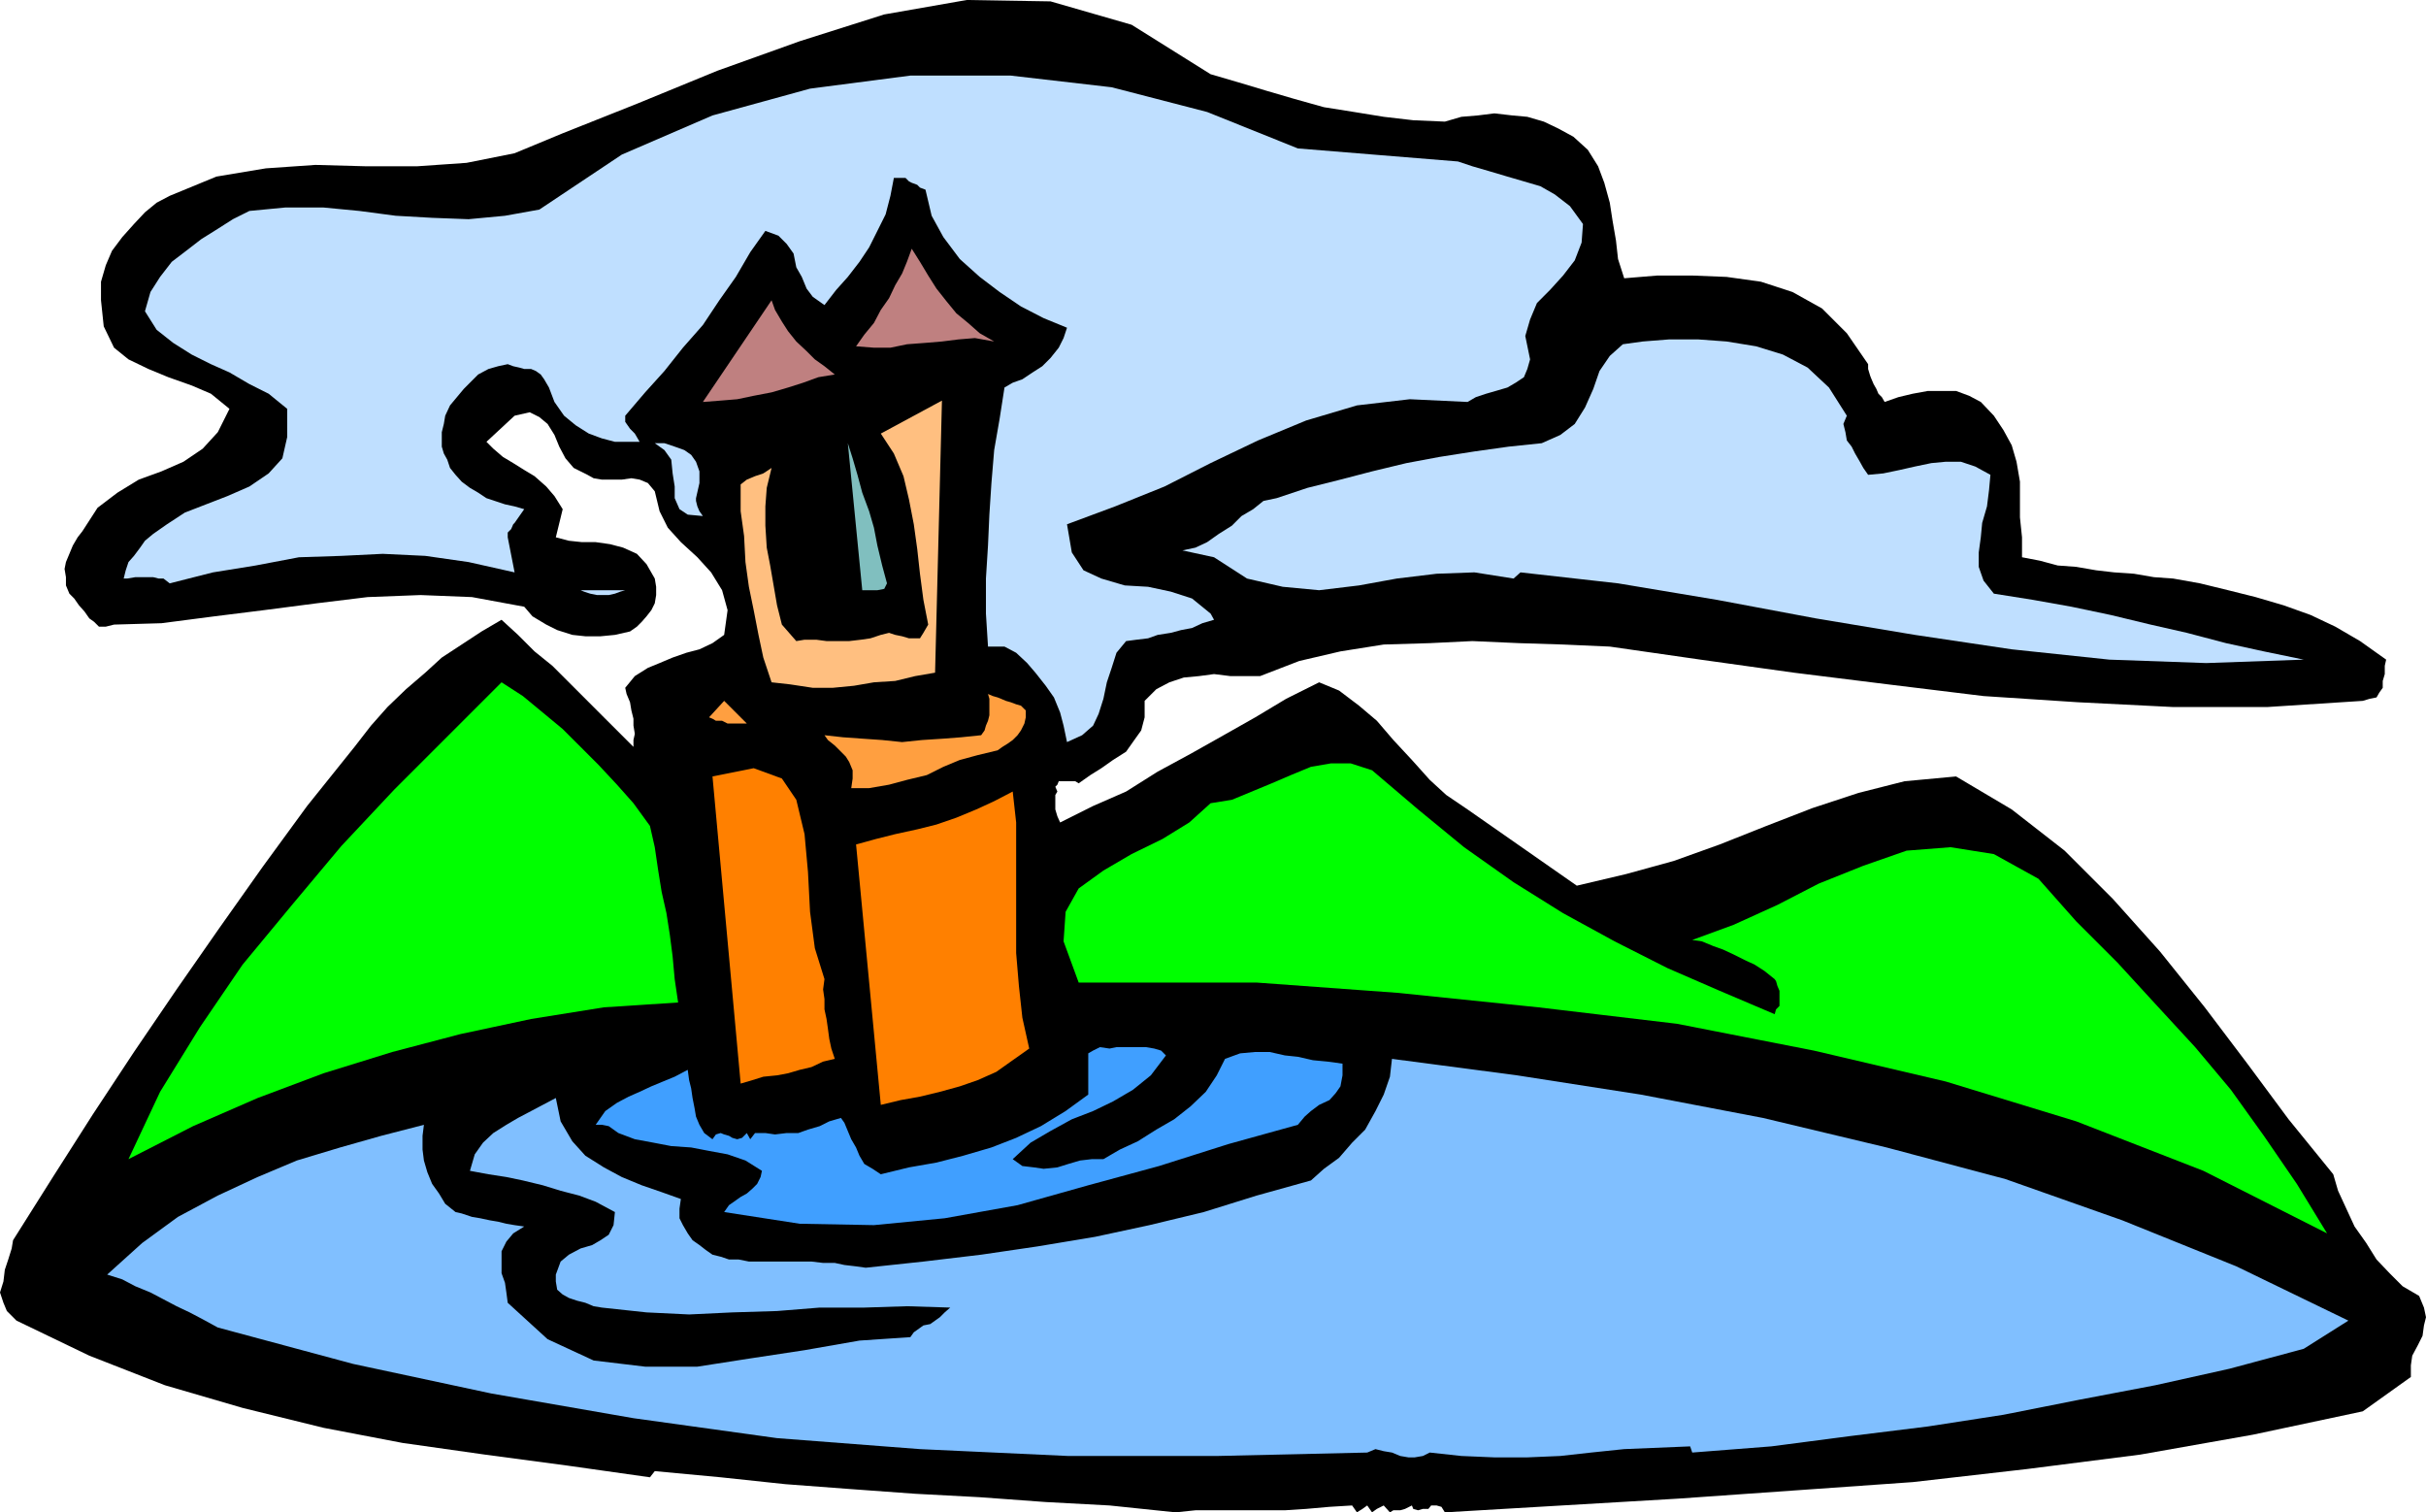
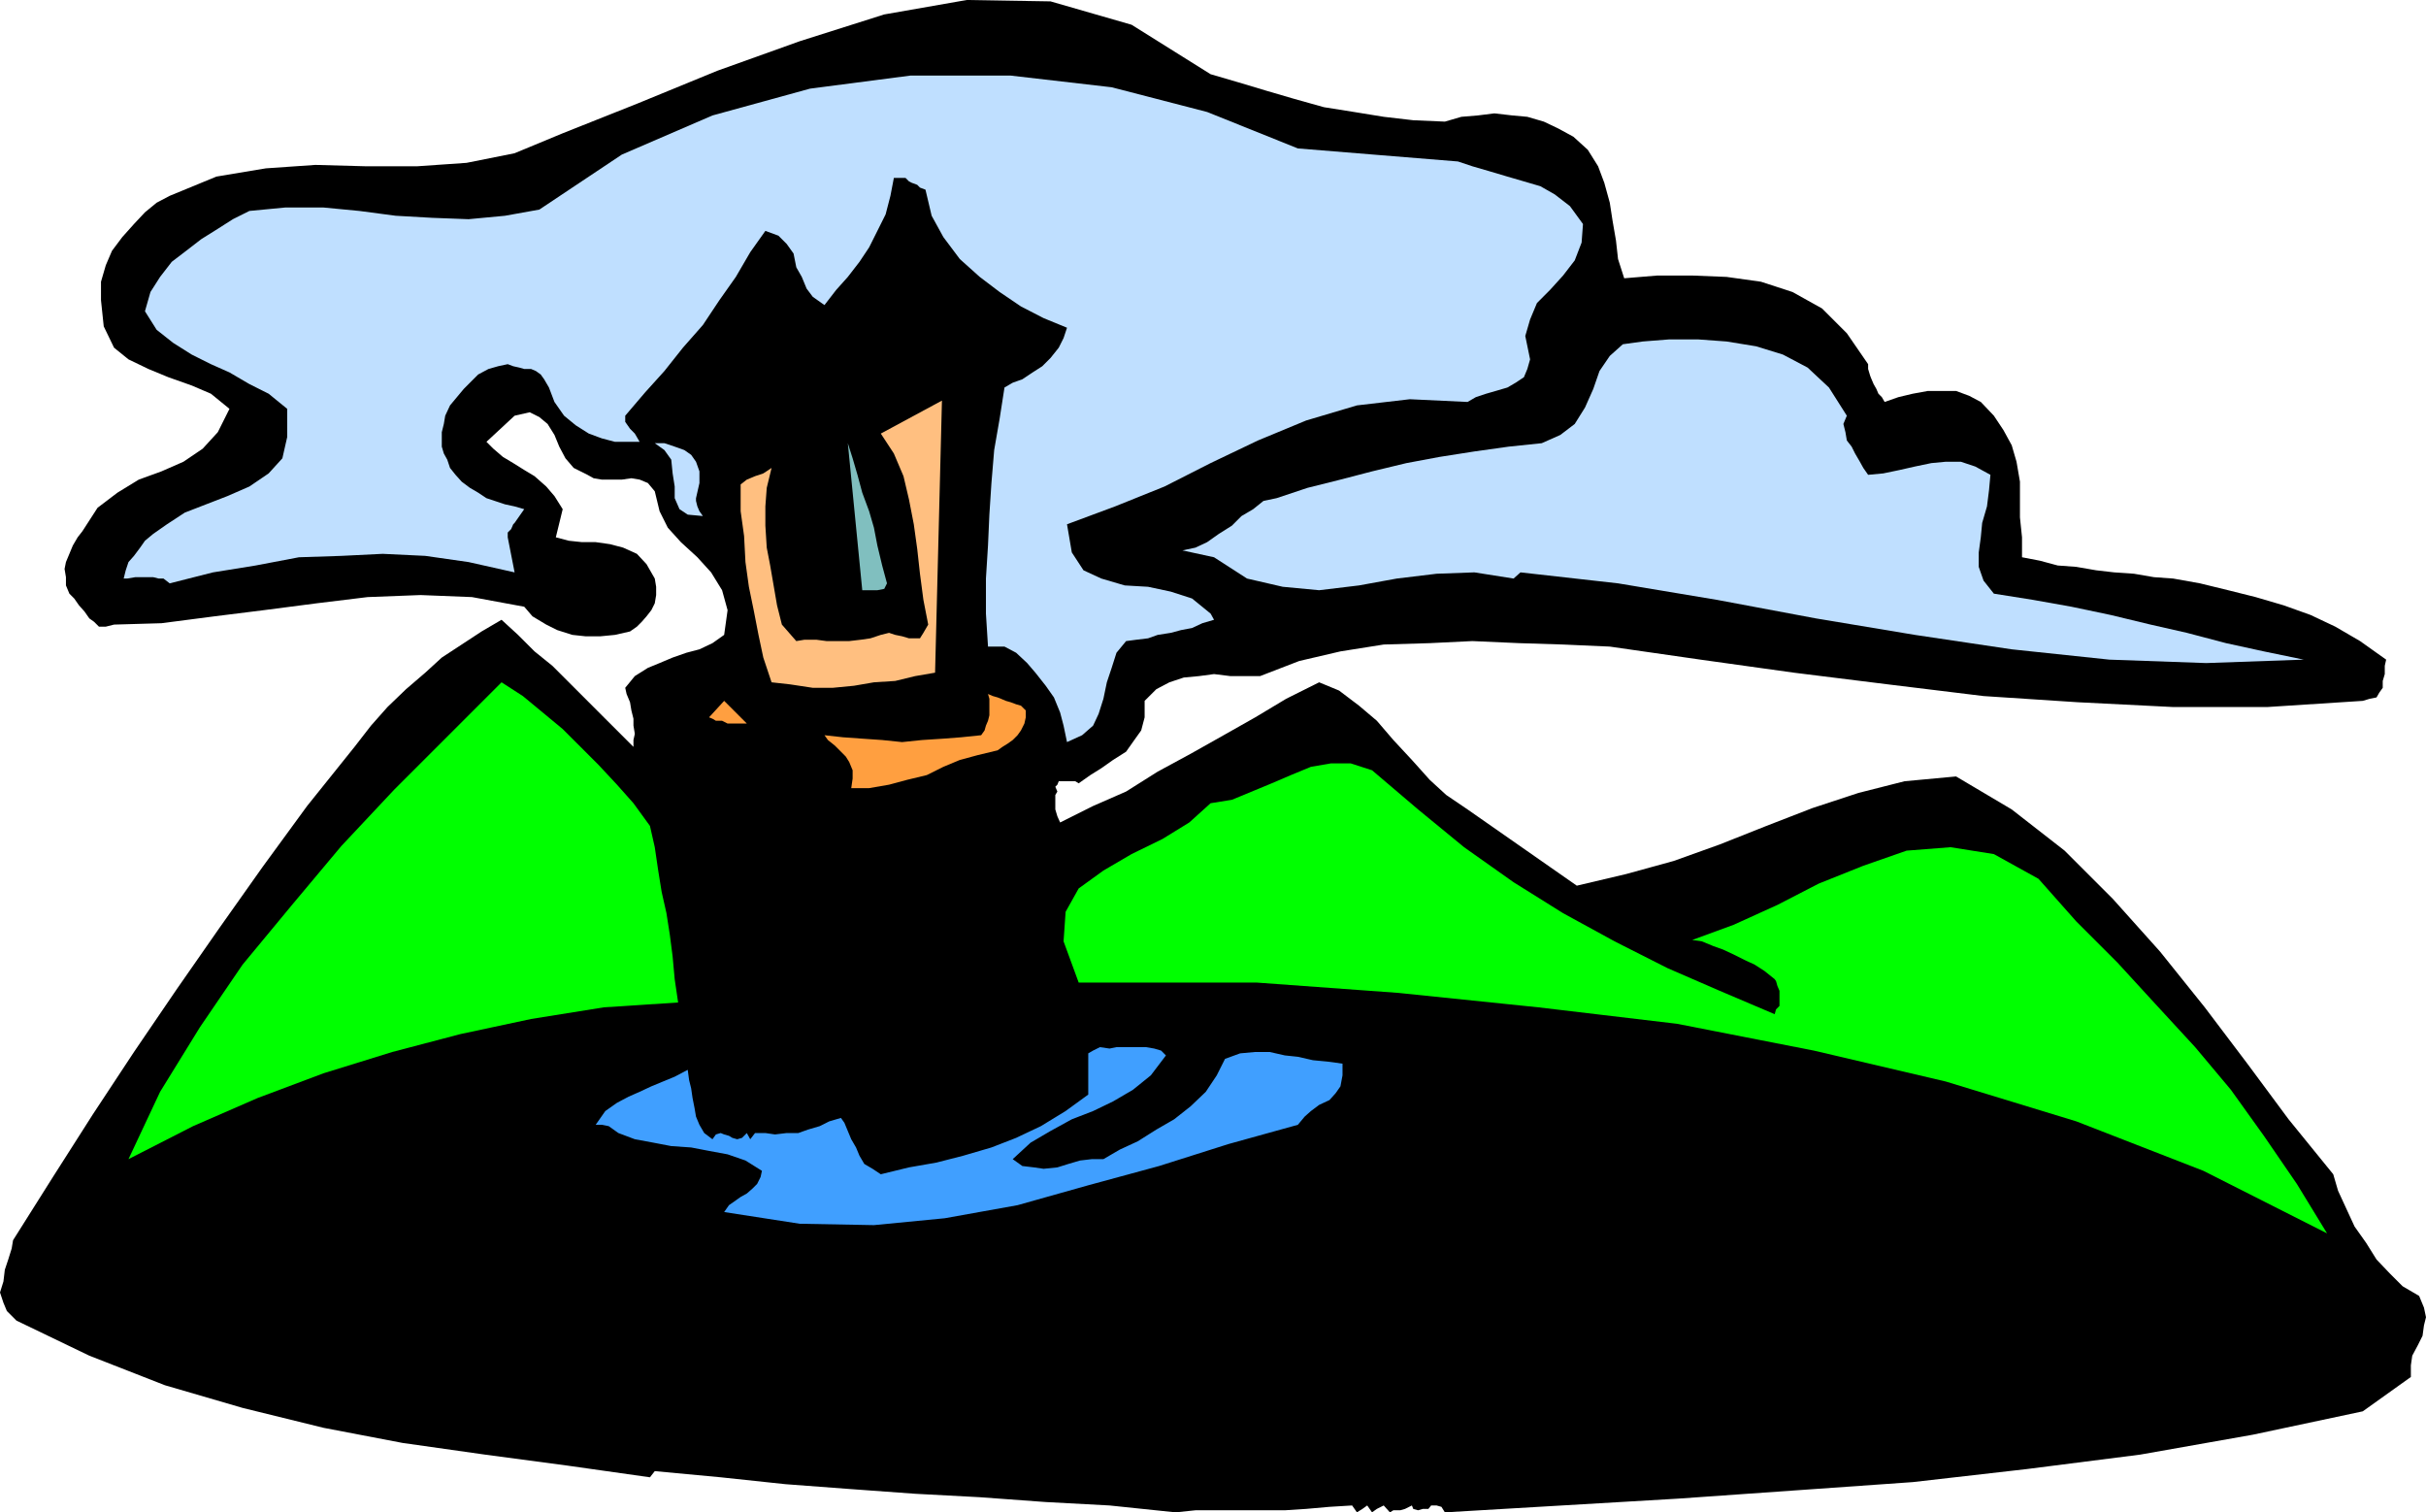
<svg xmlns="http://www.w3.org/2000/svg" width="353.098" height="220.102">
  <path d="m210.3 17.7 2.4-.7 2.398-.2 2.402-.3 2.598.3 2.203.2 2.398.7 2.102 1L229 19.897l2.098 1.903 1.5 2.398.902 2.403.8 2.898.4 2.602.5 2.898.3 2.7.898 2.8 4.801-.398h5.102l5 .199 5 .699 4.597 1.5 4.301 2.398 3.602 3.602 3.097 4.5v.7l.301 1 .2.5.3.698.399.704.3.699.5.5.403.699 2-.7 2.097-.5 2.2-.402h4.101l1.899.704 1.703.898 1.898 2 1.399 2.102L292.8 64.8l.699 2.398.5 2.903V75.3l.3 2.898v2.903l2.598.5 2.602.699 2.7.199 2.898.5 2.601.3 2.899.2 2.902.5 2.8.2 3.9.698 4.1 1 4 1 4.098 1.204 3.903 1.398 3.597 1.7 3.602 2.1 3.8 2.7-.202.898v1.204l-.297 1v1l-.5.699-.403.699-1 .2-1 .3-13.898.898h-13.7l-13.902-.699-13.699-.898-13.898-1.7-13.703-1.703L247.5 96l-13.2-1.898-6.8-.301-6.402-.2-6.797-.3-6.203.3-6.7.2-6.3 1-6 1.398-5.7 2.2h-4.3l-2.399-.297-2.199.296-2.2.204-2.1.699-1.9 1-1.702 1.699v2.398l-.5 1.903-1 1.398-1.2 1.7-1.898 1.203-1.7 1.199-1.6 1L157 114l-.5-.3h-2.402l-.2.5-.3.3.3.7-.3.5v2.1l.3 1 .403.9 4.797-2.4 4.8-2.1 4.602-2.9 4.8-2.6 4.798-2.7 4.601-2.602 4.5-2.699L192 99.301l2.898 1.199 2.903 2.2 2.597 2.198 2.403 2.801 2.699 2.903 2.598 2.898 2.402 2.2 3.098 2.1 15.902 11.098 7.2-1.699 6.898-1.898 6.703-2.403 6.797-2.699 6.703-2.597 6.699-2.204 6.7-1.699 7.5-.699 8.1 4.8 7.7 6 7 7 6.898 7.7 6.5 8.102 6.2 8.199 6 8.097 6.5 8 .703 2.403 1.199 2.597 1.2 2.602 1.698 2.398 1.5 2.403 1.903 2 1.898 1.898 2.399 1.403.703 1.699.297 1.398-.297 1.2-.203 1.5-.7 1.402-.8 1.5-.2 1.398v1.7l-7 5-16 3.402-16.398 2.898-16.5 2.102-16.602 1.898-17 1.2-17.097 1.203-34 2-.5-.801-.703-.2h-.797l-.403.5h-.8l-.7.2-.699-.2-.199-.5-1 .5-.7.2h-1l-.5.3-.902-1-1 .5-.699.5-.699-1-.7.5-.8.5-.7-1-3.3.2-3.402.3-3.098.2h-13l-2.902.3-9.598-1-9.3-.5-9.602-.703-9.399-.5-9.601-.699L114.3 216l-9.403-1-9.597-.898-.703.898-12-1.7-12-1.6-12-1.7-11.5-2.2-11.797-2.902-11.3-3.296-11-4.302-10.602-5.102L1 190.801l-.5-1.2-.5-1.5.5-1.601.2-1.7.5-1.5.5-1.6.198-1.2 5.801-9.2 5.801-9.1 6-9.098L25.7 144l6.198-8.898 6.301-8.903 6.5-8.898 6.899-8.602L54 105.602l2.398-2.704 2.7-2.597 2.8-2.403 2.403-2.199 2.898-1.898 2.899-1.903L73 90.2l2.398 2.2 2.403 2.402 2.597 2.097L85.2 101.7l2.399 2.403L89.8 106.3l2.398 2.398v-1l.2-.898-.2-1.2v-1l-.3-1.203-.2-1.199-.5-1.199-.199-.898 1.398-1.704 1.903-1.199L96 96.5l1.898-.8 2-.7 1.903-.5 1.898-.898 1.7-1.204.5-3.597-.801-2.903-1.598-2.597-2-2.2-2.402-2.203-1.899-2.097L96 74.398l-.7-2.898-1-1.2-1.202-.5-1.2-.198-1.398.199h-2.902l-1.2-.2-.898-.5-2-1-1.2-1.402L81.399 65l-.699-1.7-1-1.6-1.199-1-1.402-.7-2.2.5-4.097 3.8 1 1 1.398 1.2 1.5.898 1.602 1 1.5.903 1.699 1.5 1.2 1.398 1.198 1.903-1 4.097 1.903.5 1.898.2h2l2.102.3 1.898.5 2 .903 1.399 1.5 1.203 2.097.199 1.2v1.203l-.2 1.199-.5 1-.702.898-.7.801-.699.7-1 .698-2.199.5-2.102.204H85.2l-1.898-.204-2.203-.699-1.598-.8-2-1.2-1.2-1.398-7.6-1.403-7.5-.296-7.7.296-7.402.903-7.7 1-7.199.898-7.699 1-6.902.2-1.2.3h-1L13.7 90.5 13 90l-.7-1-.8-.898-.7-1-.702-.704-.5-1.199V84l-.2-1.2.2-1 .5-1.198.5-1.204.703-1.199.699-.898 2.2-3.403 2.898-2.199 3.101-1.898 3.301-1.2 3.2-1.402 2.8-1.898 2.2-2.403 1.698-3.398-2.699-2.2-2.8-1.198-3.399-1.204-2.902-1.199-2.899-1.398-2.101-1.7-1.5-3.101-.399-3.8V41l.7-2.398.902-2.102 1.5-2 1.699-1.898 1.598-1.704L22.8 29.5l1.898-1 6.801-2.8 7.2-1.2 7.198-.5 7.403.2h7.398l7.2-.5 7-1.4 7-2.902 10.8-4.296 11.7-4.801 12-4.301 12.3-3.898L140.7 0l12.2.2 11.8 3.402 11.5 7.199L180.301 12l4 1.2 4.097 1.198 4.301 1.204 4.399.699 4.3.699 4.301.5 4.602.2" />
  <path fill="#bfdfff" d="m212.2 23.5 2.1.7 2.4.698 2.698.801 2.403.7 2.398.703 2.102 1.199L228.5 30l1.898 2.602-.199 2.699-1 2.597-1.699 2.204-1.902 2.097-1.899 1.903-1 2.398-.699 2.398.7 3.403-.4 1.398-.5 1.2-1.202.8-1.2.7-1.699.5-1.398.402-1.5.5-1.203.699-8.399-.398L197.5 59l-7.402 2.2-7 2.902-6.899 3.296-6.699 3.403-7.2 2.898-7 2.602.7 4.097L157.7 83l2.6 1.2 3.4 1 3.398.198 3.3.704 3.102 1 2.7 2.199.5.898-1.7.5-1.5.7-1.602.3-1.5.403-1.898.296-1.402.5-1.7.204-1.5.199L162.5 95l-.7 2.2-.702 2.1-.5 2.4-.7 2.198-.8 1.704L157.5 107l-2.2 1-.5-2.398-.5-1.903-.902-2.199-1.199-1.7-1.5-1.902L149.5 96.5l-1.602-1.5-1.699-.898h-2.398L143.5 89.3v-5.102l.3-4.8.2-4.5.3-4.598.4-4.801.8-4.602.7-4.5 1.198-.699 1.403-.5 1.5-1 1.398-.898 1.2-1.2 1.199-1.5.703-1.402.5-1.5-3.403-1.398-3.3-1.7-3.098-2.1-2.902-2.2-2.899-2.6-2.398-3.2-1.703-3.102-.899-3.796-.8-.301-.399-.403-.8-.296-.4-.204-.5-.5h-1.702l-.5 2.602-.7 2.7-1.199 2.402L126.5 36l-1.402 2.102-1.7 2.199-1.699 1.898L120 44.4l-1.7-1.2-.902-1.199-.699-1.7-.8-1.402-.399-2-1-1.398-1.2-1.2-1.902-.698-2.199 3.097-2.101 3.602-2.399 3.398-2.398 3.602-2.903 3.3L96.7 54l-2.8 3.102L91 60.5v.898l.7 1 .698.704.7 1.199H89.5l-1.902-.5-1.899-.7-1.898-1.203-1.703-1.398-1.399-2-.8-2.102-.7-1.199-.5-.699L78 54l-.7-.3h-1l-.702-.2-.899-.2-.8-.3-1.399.3-1.402.4-1.5.8-.899.898-1.199 1.204-2 2.398-.7 1.5-.202 1.2-.297 1.198V65l.297 1 .5.898.402 1.204.8 1 .9 1 1.198.898 1.2.7 1.203.8 1.199.398 1.5.5 1.398.301 1.403.403-.703 1-.7 1-.199.199-.3.699-.5.5v.7l1 5.1-6.7-1.5-6.3-.902-6.2-.296-6 .296-6.199.204-6.3 1.199-6.2 1-6.3 1.597-.9-.699h-.702L22.3 84h-2.602l-1.199.2H18l.3-1.2.4-1.2.8-.902.898-1.199.7-1 1.203-1 2-1.398 2.597-1.7L30 73.399l3.098-1.199 3.203-1.398 2.797-1.903 2-2.199.703-3.097V59.5l-2.703-2.2-2.797-1.402-2.903-1.699L30.7 53l-2.8-1.398-2.7-1.704L22.801 48l-1.703-2.7.8-2.8 1.403-2.2L25 38.103l2.098-1.602 2.203-1.7 2.398-1.5 2.2-1.402L36.3 30.7l5.199-.5h5.598l5.203.5 5.297.7 5.3.3 5.301.2 5.301-.5 5-.899 12-8 13.2-5.7 14.198-3.902L132.5 11h14.598l14.703 1.7 13.898 3.6 13.2 5.302 23.3 1.898" />
-   <path fill="#bf8080" d="m144.7 49.7-2.802-.5-2.398.198-2.402.301-2.399.2-2.699.203-2.402.5h-2.399l-2.601-.204L125.8 48.7l1.399-1.7 1-1.898 1.2-1.704.902-1.898 1-1.7.699-1.698.7-1.903 1.198 1.903 1.2 2L136.3 42l1.5 1.898 1.398 1.704L140.9 47l1.699 1.5 2.101 1.2m-23.2 4.8-2.402.398-2.2.801-2.199.7-2.398.703-2.602.5-2.398.5-2.403.199-2.597.199 10-14.8.5 1.402 1 1.699.898 1.398 1.2 1.5 1.5 1.403 1.199 1.199 1.402 1 1.5 1.199" />
  <path fill="#bfdfff" d="m268.8 60.5-.5 1.2.298 1.198.203 1.204.699.898.5 1 .7 1.2.5.902.698 1 2.2-.204 2.402-.5 2.2-.5 2.398-.5 2.101-.199h2.2l2.101.7 2.2 1.203-.2 2.199-.3 2.398-.7 2.403-.2 2.097-.3 2.2V82.5l.7 2 1.5 1.898 5.698.903 5.602 1 5.7 1.199 5.8 1.398 5.3 1.204 5.7 1.5 5.5 1.199L335.3 96l-14.202.5L307 96l-14.2-1.5-14.1-2.102L264.3 90l-14.402-2.7-14.398-2.402-14.2-1.597-1 .898-5.702-.898-5.5.199-5.797.7-5.5 1-5.801.698-5.3-.5-5.2-1.199-4.8-3.097-4.602-1 1.902-.403 1.7-.8 1.698-1.2 1.903-1.199 1.398-1.398 1.7-1 1.5-1.204 1.902-.398 4.5-1.5 4.797-1.2 4.601-1.198 5-1.204 4.801-.898 5.098-.8 5-.7 4.8-.5 2.7-1.2 2.101-1.6 1.5-2.4 1.2-2.698L232.8 54l1.5-2.2 1.898-1.698 2.899-.403 3.8-.3h4.301l4.102.3 4.297.7 3.902 1.203 3.598 1.898 3.101 2.898L268.8 60.5" />
  <path fill="#ffbf80" d="m136.098 97.898-2.899.5-2.898.704-3.102.199-2.898.5-3.102.3h-2.898l-3.301-.5-2.7-.3-1.202-3.602-.7-3.3-.699-3.598-.699-3.403-.5-3.597-.2-3.801-.5-3.602V70.5l.9-.7 1.198-.5 1.2-.402 1.203-.796-.703 2.898-.2 2.7v2.8l.2 3.2.5 2.6.5 2.9.5 2.902.703 2.796 2.097 2.403 1.2-.2h1.703l1.5.2h3.297l1.703-.2 1.398-.203 1.5-.5 1.2-.296.902.296 1 .204 1 .296h1.597l.5-.796.7-1.204-.7-3.597-.5-3.801-.398-3.602-.5-3.597-.7-3.602-.8-3.398L130.098 66l-1.899-2.898 8.899-4.801-1 39.597" />
  <path fill="#bfdfff" d="M101.3 72.5v.398l.2.801.3.7.5.703-2.202-.204-1.2-.796L98.2 72.5v-1.7l-.3-1.902-.2-2-1-1.398-1.398-1H96.7l1.5.5 1.399.5 1 .7.703 1 .5 1.402V70.3l-.5 2.199" />
  <path fill="#80bfbf" d="m129.098 84.898-.399.801-1 .2H125.5L123.398 64.5l.7 2.2.703 2.402.699 2.597 1 2.7.7 2.402.5 2.597.698 2.903.7 2.597" />
-   <path fill="#bfdfff" d="m91 85.898-.7.204-.8.296-.902.204h-1.7l-1-.204-.898-.296-.5-.204H91" />
  <path fill="#0f0" d="m94.598 120.2.703 3.1.5 3.4.5 3.1.699 3.098.5 3.204.398 3.097.301 3.301.5 3.398-10.8.704L77.3 148.3 67 150.5l-9.902 2.602-10 3.097-9.598 3.602-9.402 4.097-9.399 4.801 4.602-9.8 5.797-9.399 6.203-9.102L42.5 131.7l7.2-8.597 7.698-8.204L65.301 107 73 99.3l3.098 2L79 103.7l2.898 2.402 2.602 2.597 2.598 2.602 2.703 2.898 2.398 2.7 2.399 3.3" />
  <path fill="#ff9f40" d="M149.3 103.398v1l-.202.903-.5 1-.5.699-.7.7-.699.5-.8.5-.7.5-2.898.698-2.602.704-2.398 1-2.403 1.199-2.898.699-2.602.7-2.898.5h-2.602l.2-1.4v-1.198l-.5-1.204-.5-.796-.899-.903-.699-.699-1-.8-.5-.7 2.7.3 2.8.2 2.898.2 2.903.3 2.898-.3 3.102-.2 2.597-.2 2.903-.3.5-.7.199-.698.3-.704.2-.796v-2.403l-.2-.699.7.3.7.2.5.2.698.3.7.2.8.3.7.2.703.698M108.7 105.3h-2.802l-.8-.402h-.899l-.5-.296-.5-.204 2.2-2.398 3.3 3.3" />
  <path fill="#0f0" d="m199.7 112.102 6.698 5.699 6.7 5.5 7.203 5.097 7.199 4.5L235 137l7.7 3.898 7.6 3.301 8 3.403.2-.704.5-.5V144.2l-.3-.699-.2-.7-.2-.3-1.5-1.2-1.402-.902-1.5-.699-1.597-.8-1.5-.7-1.403-.5-1.698-.7-1.398-.2 6-2.198 6.398-2.903 6-3.097 6.5-2.602 6.301-2.2 6.398-.5 6.301 1 6.5 3.598 5.5 6.204 6 6 5.5 6 5.801 6.296 5.2 6.204 4.8 6.699 4.8 7 4.4 7.199-18-9.102-18.5-7.199-19-5.8-19.2-4.5L244.098 149l-20.2-2.398L203.5 144.5l-20.602-1.5H157l-2.2-6 .298-4.3 1.902-3.4 3.598-2.6 4.101-2.4 4.5-2.198 3.899-2.403 3.101-2.8 3.102-.5 5.797-2.399 2.8-1.2 2.903-1.198 2.898-.5h2.899l3.101 1" />
-   <path fill="#ff8000" d="m120 142.5-.2 1.5.2 1.398v1.5l.3 1.403.2 1.398.2 1.5.3 1.403.5 1.5-1.7.398-1.702.8-1.7.4-1.699.5-1.601.3-2 .2-1.598.5-1.7.5-4.1-44.7 6-1.2 4.1 1.5 2.098 3.098 1.2 5 .5 5.5.3 5.801.7 5.301 1.402 4.5m29.8 10.102-2.402 1.699L145 156l-2.7 1.2-2.6.902-2.9.796-2.902.704-2.8.5-2.899.699-3.601-37.903 2.902-.796 2.8-.704 3.2-.699 2.8-.699 2.9-1 2.898-1.2 2.601-1.198 2.7-1.403.5 4.5v19l.402 4.801.5 4.602 1 4.5" />
  <path fill="#409fff" d="m169.7 153.602-2.2 2.898-2.602 2.102L162 160.3l-2.902 1.398-3.098 1.2-3.102 1.703L150 166.3l-2.602 2.398 1.403 1 1.699.2 1.398.203 2-.204 1.602-.5 1.7-.5 1.698-.199h1.7L163 167.3l2.598-1.2 2.703-1.703 2.597-1.5 2.403-1.898 2.199-2.102 1.598-2.398 1.203-2.398 2.199-.801 2.2-.2h2.1l2.2.5 1.898.2 2.2.5 2.101.199 2.2.3v1.7l-.301 1.602-.7 1-.898 1-1.5.699-1.2.898-.902.801-1 1.2-10.097 2.8-10.102 3.2-10.3 2.8-10.301 2.898L137.5 177.3l-10.3 1-10.802-.2-11-1.703.7-1 1-.699.703-.5.898-.5.801-.699.7-.7.5-1 .198-.902-2.398-1.5-2.602-.898-2.699-.5-2.601-.5-2.899-.2-2.601-.5-2.7-.5-2.398-.902-.7-.5-.702-.5-1-.199h-.899l1.399-2L89.8 160.5l1.699-.898 1.598-.704 1.703-.796 1.699-.704 1.7-.699 1.898-1 .203 1.5.297 1.2.203 1.402.297 1.5.203 1.199.5 1.2.699 1.198 1.2.903.5-.7.698-.203.5.204.7.199.5.3.703.2.699-.2.7-.703.5.903.698-.903h1.5l1.403.204 1.699-.204h1.7l1.398-.5 1.703-.5 1.398-.699 1.7-.5.5.7.5 1.203.5 1.199.699 1.199.5 1.2.703 1.198 1.199.704 1.2.796 4.1-1 4-.699 3.9-1 4.1-1.199 3.598-1.398 3.602-1.704 3.598-2.199 3.3-2.398v-6l.7-.403 1-.5 1.402.204 1-.204h4.3l1.2.204 1 .296.7.704" />
-   <path fill="#80bfff" d="m341.8 192.2-6.5 4.1-10.8 2.9-10.8 2.402-11 2.097-11.102 2.2-11 1.703L269.3 209l-11.5 1.5-11.5.898-.301-.898-9.602.398-4.8.5-4.5.5-4.797.204h-4.8l-4.8-.204-4.602-.5-1 .5-1.2.204H205l-1.2-.204-1.202-.5-1.2-.199-1.199-.3-1.199.5-21.902.5H155.5l-21.602-1-20.8-1.598-20.899-2.903-20.699-3.597-20.102-4.301-19.699-5.3L29.5 192l-1.902-1-1.899-.898-1.898-1-1.903-1-2.199-.903-1.898-1-2.203-.699 5.101-4.602 5.2-3.796 5.8-3.102 5.801-2.7 5.7-2.402L49.5 167l6-1.7 6.2-1.6-.2 1.6v2l.2 1.598.5 1.704.698 1.699 1 1.398.903 1.5 1.5 1.2.898.203 1.5.5 1.2.199 1.402.3 1.199.2 1.2.3 1.198.2 1.403.199-1.602 1-1 1.2-.699 1.402v3.199l.5 1.398.2 1.403.198 1.5 5.801 5.296L86.4 198l7.5.898h7.601l7.7-1.199 7.898-1.199 8-1.398 7.402-.5.5-.704 1.398-1 1-.199.7-.5.703-.5.699-.699.8-.7-6.3-.198-6.2.199h-6.5l-6.202.5-6.5.199-6.297.3-6.203-.3-6.5-.7-1.2-.198-1.199-.5-1.2-.302-1.2-.403-.902-.5-.8-.699-.2-1.199v-1l.7-1.898 1.203-1 1.699-.903 1.7-.5 1.198-.699 1.2-.8.703-1.4.199-1.902-2.8-1.5-2.4-.898-2.702-.7-2.598-.8-2.902-.7-2.399-.5-2.601-.402-2.7-.5.7-2.398 1.203-1.7 1.5-1.402 1.898-1.199 1.7-1 1.902-1L79 160.8l1.898-1 .7 3.398 1.703 2.903 1.898 2.097 2.7 1.7L90.5 171.3l2.898 1.199 2.903 1 2.797 1-.2 1.398v1.403l.5 1 .7 1.199.703 1 1 .7.898.698 1 .704 1.2.296 1.199.403h1.402l1.5.3h9.098l1.703.2h1.699l1.398.3 1.7.2 1.402.199 8.398-.898 8.403-1 8.199-1.204 8.398-1.398 7.903-1.7 7.898-1.902 7.7-2.398 7.902-2.2 1.898-1.698 2.2-1.602 1.902-2.2 1.898-1.902 1.5-2.699 1.2-2.398.902-2.602.297-2.597L220.8 156.5l18 2.8 17.797 3.4 18 4.3 17.3 4.602 17 6L325.5 184.3l16.3 7.898" />
</svg>